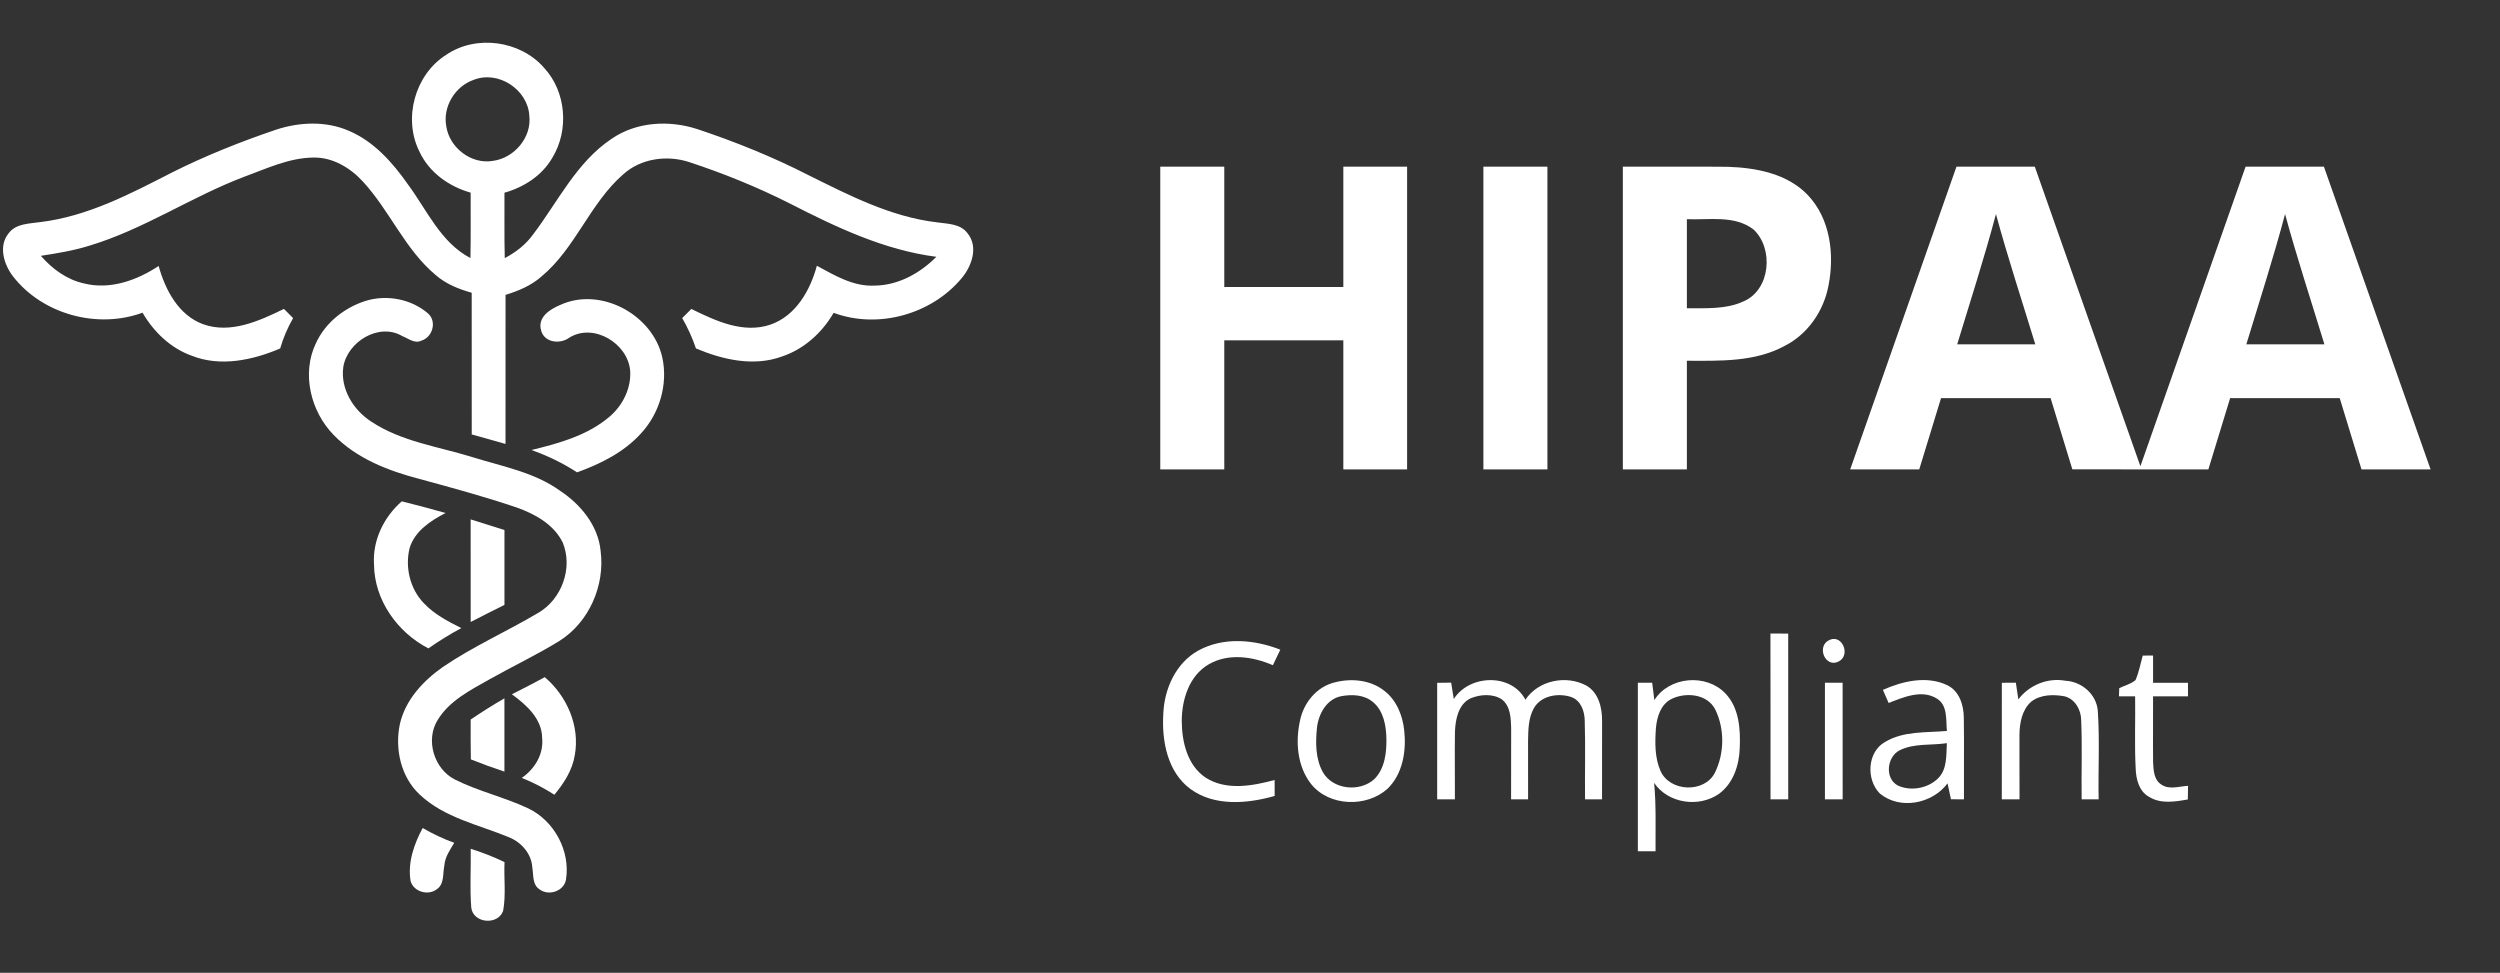
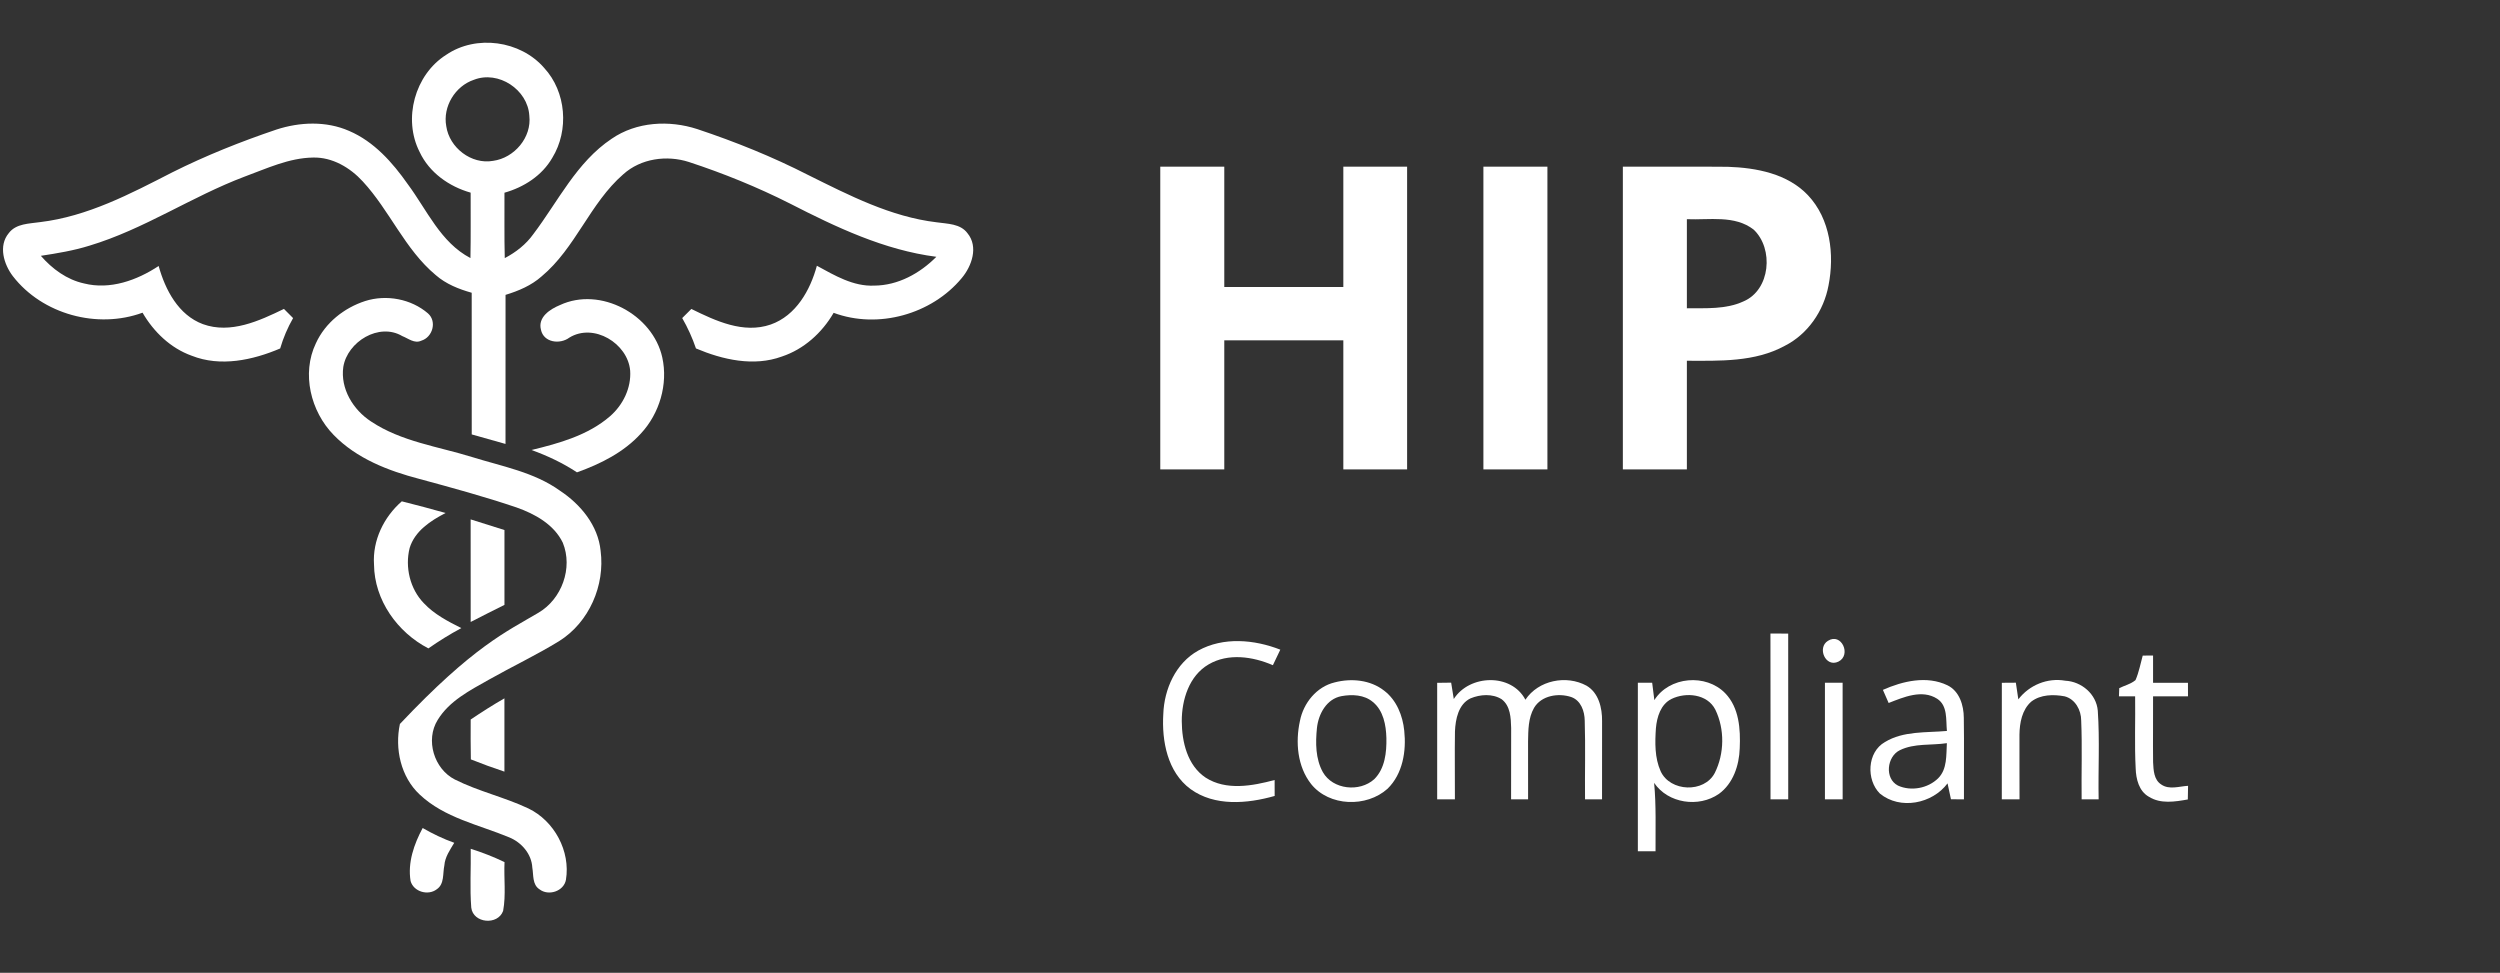
<svg xmlns="http://www.w3.org/2000/svg" width="735pt" height="286pt" viewBox="0 0 735 286" version="1.1">
  <rect x="0" y="0" width="735" height="286" fill="#333333" stroke="none" />
  <g id="#fffff">
    <path fill="#fff" opacity="1.00" d=" M 131.16 16.13 C 139.99 10.10 152.99 11.91 159.98 19.96 C 166.48 26.99 167.35 38.28 162.38 46.39 C 159.37 51.63 154.03 55.04 148.31 56.66 C 148.35 63.07 148.23 69.48 148.40 75.89 C 151.67 74.17 154.64 71.86 156.80 68.83 C 164.08 59.22 169.52 47.68 179.82 40.80 C 187.13 35.77 196.74 35.26 205.02 37.96 C 216.18 41.68 227.12 46.09 237.60 51.45 C 249.62 57.41 261.89 63.76 275.40 65.36 C 278.55 65.82 282.36 65.73 284.45 68.58 C 287.71 72.54 285.71 78.24 282.75 81.76 C 273.90 92.43 258.14 96.82 245.09 91.97 C 241.68 97.84 236.37 102.66 229.87 104.82 C 221.58 107.85 212.47 105.76 204.61 102.44 C 203.56 99.34 202.20 96.35 200.57 93.51 C 201.47 92.62 202.37 91.73 203.26 90.83 C 210.38 94.33 218.56 98.19 226.59 95.41 C 234.01 92.80 238.21 85.34 240.16 78.13 C 245.38 80.97 250.85 84.26 257.03 83.97 C 264.02 83.93 270.46 80.37 275.29 75.50 C 259.95 73.52 245.85 66.81 232.24 59.84 C 222.67 55.01 212.72 50.97 202.55 47.63 C 196.03 45.53 188.41 46.58 183.24 51.24 C 173.45 59.75 169.23 72.92 159.23 81.26 C 156.21 83.94 152.45 85.53 148.63 86.69 C 148.62 101.30 148.64 115.91 148.62 130.52 C 145.31 129.59 142.00 128.65 138.69 127.72 C 138.68 113.84 138.70 99.96 138.68 86.07 C 134.88 85.00 131.12 83.51 128.11 80.88 C 119.04 73.31 114.58 61.91 106.66 53.35 C 102.93 49.27 97.71 46.18 92.05 46.32 C 84.96 46.42 78.43 49.54 71.90 51.93 C 56.31 57.82 42.34 67.40 26.32 72.22 C 21.66 73.68 16.83 74.47 12.01 75.21 C 15.36 79.06 19.64 82.22 24.70 83.33 C 32.35 85.27 40.28 82.41 46.64 78.20 C 48.59 85.21 52.44 92.62 59.66 95.30 C 67.79 98.24 76.21 94.35 83.48 90.82 C 84.36 91.74 85.26 92.64 86.17 93.52 C 84.56 96.34 83.28 99.33 82.37 102.45 C 74.28 105.89 64.82 107.94 56.35 104.58 C 50.14 102.35 45.18 97.57 41.91 91.93 C 28.63 96.81 12.45 92.42 3.77 81.18 C 1.12 77.70 -0.53 72.28 2.57 68.55 C 4.73 65.68 8.60 65.78 11.80 65.30 C 25.73 63.63 38.31 57.00 50.61 50.69 C 60.49 45.74 70.78 41.64 81.24 38.10 C 88.13 35.85 95.91 35.53 102.64 38.49 C 109.95 41.61 115.40 47.76 119.88 54.14 C 125.52 61.72 129.53 71.29 138.31 75.87 C 138.44 69.46 138.35 63.05 138.37 56.64 C 132.04 54.85 126.21 50.75 123.37 44.68 C 118.41 34.97 121.94 21.96 131.16 16.13 M 139.32 23.46 C 133.82 25.31 130.14 31.35 131.20 37.09 C 132.10 43.42 138.58 48.43 144.96 47.29 C 151.21 46.44 156.37 40.39 155.62 34.01 C 155.17 26.34 146.53 20.63 139.32 23.46 Z" />
    <path fill="#fff" opacity="1.00" d=" M 341.12 49.00 C 347.39 49.00 353.67 49.00 359.94 49.00 C 359.94 60.79 359.94 72.58 359.94 84.37 C 371.61 84.37 383.27 84.37 394.94 84.37 C 394.94 72.58 394.94 60.79 394.94 49.00 C 401.19 49.00 407.44 49.00 413.69 49.00 C 413.69 78.67 413.69 108.33 413.69 138.00 C 407.44 138.00 401.19 138.00 394.94 138.00 C 394.94 125.35 394.94 112.71 394.94 100.06 C 383.27 100.06 371.61 100.06 359.94 100.06 C 359.94 112.71 359.94 125.35 359.94 138.00 C 353.67 138.00 347.39 138.00 341.12 138.00 C 341.12 108.33 341.12 78.67 341.12 49.00 Z" />
    <path fill="#fff" opacity="1.00" d=" M 436.12 49.00 C 442.39 49.00 448.67 49.00 454.94 49.00 C 454.94 78.67 454.94 108.33 454.94 138.00 C 448.67 138.00 442.39 138.00 436.12 138.00 C 436.12 108.33 436.12 78.67 436.12 49.00 Z" />
    <path fill="#fff" opacity="1.00" d=" M 477.12 49.00 C 487.42 49.04 497.71 48.93 508.01 49.04 C 516.38 49.32 525.56 51.06 531.55 57.41 C 538.15 64.40 539.37 74.86 537.58 83.95 C 536.19 91.38 531.52 98.24 524.71 101.68 C 515.93 106.47 505.63 106.08 495.94 106.06 C 495.94 116.71 495.94 127.35 495.94 138.00 C 489.67 138.00 483.39 138.00 477.12 138.00 C 477.12 108.33 477.12 78.67 477.12 49.00 M 495.94 64.44 C 495.94 73.17 495.94 81.91 495.94 90.64 C 501.51 90.57 507.38 91.01 512.58 88.61 C 520.52 85.24 521.53 73.13 515.58 67.51 C 510.01 63.16 502.49 64.73 495.94 64.44 Z" />
-     <path fill="#fff" opacity="1.00" d=" M 575.20 49.00 C 582.88 49.00 590.55 49.00 598.23 49.00 C 608.58 78.36 618.90 107.72 629.28 137.07 C 639.59 107.72 649.90 78.36 660.20 49.00 C 667.88 49.00 675.55 49.00 683.23 49.00 C 693.68 78.66 704.14 108.33 714.59 138.00 C 707.81 138.00 701.04 138.00 694.28 138.00 C 692.16 131.01 690.01 124.04 687.88 117.06 C 677.14 117.07 666.40 117.06 655.66 117.06 C 653.53 124.04 651.39 131.02 649.26 138.00 C 635.93 137.99 622.60 138.01 609.27 137.99 C 607.16 131.01 605.01 124.04 602.88 117.06 C 592.14 117.07 581.40 117.06 570.66 117.06 C 568.53 124.04 566.39 131.02 564.26 138.00 C 557.49 138.00 550.72 138.00 543.96 138.00 C 554.37 108.33 564.80 78.67 575.20 49.00 M 586.81 62.94 C 583.39 75.82 579.28 88.50 575.41 101.24 C 583.07 101.25 590.73 101.25 598.38 101.24 C 594.49 88.49 590.31 75.81 586.81 62.94 M 671.81 62.94 C 668.39 75.82 664.28 88.50 660.42 101.24 C 668.07 101.25 675.73 101.25 683.38 101.24 C 679.49 88.49 675.31 75.81 671.81 62.94 Z" />
-     <path fill="#fff" opacity="1.00" d=" M 107.37 88.50 C 113.59 86.52 120.90 87.87 125.85 92.16 C 128.52 94.54 127.18 99.16 123.87 100.16 C 121.87 101.11 120.05 99.50 118.27 98.81 C 111.44 94.75 102.13 100.47 100.93 107.88 C 100.03 114.29 103.83 120.49 109.08 123.91 C 117.95 129.83 128.76 131.26 138.76 134.36 C 147.56 137.11 157.00 138.78 164.64 144.27 C 170.70 148.28 175.84 154.48 176.58 161.93 C 177.91 172.12 173.20 182.95 164.43 188.46 C 157.73 192.58 150.59 195.95 143.74 199.82 C 138.20 202.96 132.11 206.03 128.68 211.66 C 125.01 217.54 127.60 226.06 133.73 229.18 C 140.66 232.66 148.33 234.37 155.34 237.68 C 162.99 241.36 167.76 250.25 166.39 258.65 C 165.78 262.04 161.25 263.52 158.60 261.45 C 156.46 260.07 156.89 257.25 156.50 255.08 C 156.30 251.08 153.34 247.67 149.73 246.19 C 140.77 242.46 130.65 240.46 123.38 233.59 C 117.82 228.40 116.03 220.12 117.57 212.85 C 119.17 205.79 124.39 200.19 130.16 196.12 C 139.08 190.05 148.99 185.66 158.26 180.17 C 165.15 176.17 168.51 166.98 165.46 159.55 C 162.87 154.18 157.27 151.10 151.86 149.19 C 142.46 146.01 132.89 143.40 123.32 140.81 C 114.14 138.41 104.82 134.81 98.09 127.87 C 91.34 120.97 88.60 109.83 92.87 100.93 C 95.60 94.91 101.15 90.52 107.37 88.50 Z" />
+     <path fill="#fff" opacity="1.00" d=" M 107.37 88.50 C 113.59 86.52 120.90 87.87 125.85 92.16 C 128.52 94.54 127.18 99.16 123.87 100.16 C 121.87 101.11 120.05 99.50 118.27 98.81 C 111.44 94.75 102.13 100.47 100.93 107.88 C 100.03 114.29 103.83 120.49 109.08 123.91 C 117.95 129.83 128.76 131.26 138.76 134.36 C 147.56 137.11 157.00 138.78 164.64 144.27 C 170.70 148.28 175.84 154.48 176.58 161.93 C 177.91 172.12 173.20 182.95 164.43 188.46 C 157.73 192.58 150.59 195.95 143.74 199.82 C 138.20 202.96 132.11 206.03 128.68 211.66 C 125.01 217.54 127.60 226.06 133.73 229.18 C 140.66 232.66 148.33 234.37 155.34 237.68 C 162.99 241.36 167.76 250.25 166.39 258.65 C 165.78 262.04 161.25 263.52 158.60 261.45 C 156.46 260.07 156.89 257.25 156.50 255.08 C 156.30 251.08 153.34 247.67 149.73 246.19 C 140.77 242.46 130.65 240.46 123.38 233.59 C 117.82 228.40 116.03 220.12 117.57 212.85 C 139.08 190.05 148.99 185.66 158.26 180.17 C 165.15 176.17 168.51 166.98 165.46 159.55 C 162.87 154.18 157.27 151.10 151.86 149.19 C 142.46 146.01 132.89 143.40 123.32 140.81 C 114.14 138.41 104.82 134.81 98.09 127.87 C 91.34 120.97 88.60 109.83 92.87 100.93 C 95.60 94.91 101.15 90.52 107.37 88.50 Z" />
    <path fill="#fff" opacity="1.00" d=" M 164.63 89.69 C 176.51 84.15 191.93 92.50 194.71 105.08 C 196.45 112.96 193.90 121.57 188.43 127.45 C 183.41 132.98 176.56 136.39 169.63 138.87 C 165.47 136.12 160.94 133.99 156.26 132.30 C 164.40 130.32 172.89 127.98 179.36 122.37 C 183.15 119.07 185.61 114.08 185.27 108.99 C 184.59 100.96 174.55 94.85 167.39 99.26 C 164.63 101.33 159.83 100.73 159.04 96.95 C 158.07 93.24 161.72 90.89 164.63 89.69 Z" />
    <path fill="#fff" opacity="1.00" d=" M 109.96 165.98 C 109.49 158.88 112.83 152.01 118.13 147.39 C 122.44 148.48 126.74 149.60 131.01 150.82 C 126.60 153.09 121.95 156.11 120.43 161.13 C 119.03 166.75 120.54 173.16 124.62 177.35 C 127.67 180.61 131.69 182.68 135.63 184.66 C 132.28 186.45 129.06 188.45 125.95 190.63 C 116.83 185.91 110.06 176.43 109.96 165.98 Z" />
    <path fill="#fff" opacity="1.00" d=" M 138.37 152.70 C 141.68 153.75 145.00 154.79 148.31 155.83 C 148.31 163.17 148.31 170.50 148.31 177.84 C 144.98 179.48 141.68 181.17 138.38 182.86 C 138.37 172.80 138.38 162.75 138.37 152.70 Z" />
    <path fill="#fff" opacity="1.00" d=" M 520.51 186.25 C 522.24 186.26 523.99 186.27 525.73 186.28 C 525.73 202.52 525.73 218.76 525.74 235.00 C 524.00 234.98 522.26 234.99 520.53 235.01 C 520.52 218.75 520.56 202.50 520.51 186.25 Z" />
    <path fill="#fff" opacity="1.00" d=" M 537.42 188.40 C 541.39 185.88 544.39 192.59 540.51 194.51 C 536.69 196.37 534.16 190.39 537.42 188.40 Z" />
    <path fill="#fff" opacity="1.00" d=" M 352.27 191.28 C 359.66 187.19 368.77 188.01 376.41 191.00 C 375.68 192.52 374.95 194.05 374.23 195.57 C 368.33 193.02 361.11 191.94 355.32 195.34 C 349.59 198.68 347.43 205.74 347.44 212.02 C 347.47 218.11 349.08 225.02 354.44 228.61 C 360.49 232.51 368.20 231.07 374.74 229.32 C 374.73 230.88 374.73 232.44 374.75 234.01 C 366.72 236.29 357.13 237.15 350.00 231.98 C 343.23 226.98 341.53 217.86 342.01 209.94 C 342.26 202.61 345.66 194.96 352.27 191.28 Z" />
    <path fill="#fff" opacity="1.00" d=" M 629.96 192.74 C 630.72 192.74 632.24 192.73 633.00 192.73 C 632.98 195.40 633.01 198.07 633.00 200.74 C 636.42 200.73 639.84 200.73 643.26 200.74 C 643.26 202.07 643.26 203.40 643.27 204.73 C 639.84 204.73 636.42 204.73 633.00 204.73 C 633.04 211.19 632.93 217.64 633.01 224.10 C 633.13 226.41 633.22 229.26 635.42 230.65 C 637.75 232.27 640.70 231.17 643.29 231.03 C 643.26 232.36 643.24 233.70 643.22 235.04 C 639.43 235.71 635.21 236.42 631.76 234.24 C 628.85 232.60 627.99 229.04 627.89 225.94 C 627.52 218.88 627.83 211.80 627.73 204.73 C 626.14 204.72 624.55 204.73 622.97 204.73 C 623.00 204.13 623.04 202.92 623.06 202.31 C 624.64 201.53 626.47 201.12 627.84 199.95 C 628.85 197.65 629.29 195.15 629.96 192.74 Z" />
-     <path fill="#fff" opacity="1.00" d=" M 150.49 204.12 C 153.74 202.50 156.96 200.81 160.16 199.09 C 166.70 204.63 170.56 213.50 168.98 222.07 C 168.27 226.47 165.78 230.28 162.99 233.65 C 159.95 231.71 156.75 230.02 153.39 228.71 C 157.20 226.08 159.87 221.76 159.39 217.00 C 159.34 211.27 154.74 207.23 150.49 204.12 Z" />
    <path fill="#fff" opacity="1.00" d=" M 392.41 200.62 C 397.28 199.35 402.90 199.87 406.96 203.07 C 410.59 205.84 412.40 210.39 412.85 214.83 C 413.49 220.81 412.42 227.52 407.94 231.89 C 401.76 237.45 390.80 237.14 385.48 230.52 C 381.41 225.35 380.82 218.20 382.18 211.96 C 383.20 206.70 387.08 201.89 392.41 200.62 M 394.42 204.66 C 390.00 205.47 387.62 209.92 387.18 214.05 C 386.74 218.38 386.75 223.10 388.92 227.01 C 391.86 232.18 399.74 232.96 404.03 229.08 C 407.19 225.95 407.68 221.20 407.60 216.98 C 407.50 213.19 406.72 208.90 403.62 206.38 C 401.09 204.24 397.53 204.10 394.42 204.66 Z" />
    <path fill="#fff" opacity="1.00" d=" M 427.41 205.51 C 432.00 198.29 444.34 197.85 448.47 205.72 C 452.28 199.98 460.51 198.36 466.44 201.59 C 470.02 203.69 471.06 208.14 471.01 212.02 C 471.02 219.68 470.98 227.34 471.00 235.00 C 469.33 234.99 467.66 234.99 466.00 235.00 C 465.92 227.30 466.15 219.59 465.91 211.90 C 465.88 209.13 464.81 205.97 461.98 204.94 C 458.20 203.67 453.17 204.44 451.00 208.13 C 449.30 211.11 449.31 214.65 449.25 217.98 C 449.25 223.65 449.28 229.33 449.26 235.01 C 447.59 234.99 445.93 234.98 444.26 235.00 C 444.25 228.01 444.29 221.02 444.28 214.03 C 444.20 211.06 444.07 207.52 441.48 205.57 C 438.78 203.88 435.18 204.13 432.33 205.32 C 428.77 207.03 427.91 211.45 427.76 215.02 C 427.65 221.68 427.77 228.34 427.74 235.00 C 426.00 234.99 424.26 234.99 422.53 235.01 C 422.53 223.59 422.54 212.17 422.53 200.75 C 423.56 200.74 425.61 200.71 426.64 200.70 C 426.88 202.30 427.14 203.90 427.41 205.51 Z" />
    <path fill="#fff" opacity="1.00" d=" M 486.38 205.83 C 490.76 198.86 501.58 197.98 507.22 203.82 C 511.33 208.07 511.73 214.40 511.48 219.99 C 511.32 225.01 509.56 230.36 505.35 233.41 C 499.43 237.51 490.42 236.23 486.31 230.16 C 486.95 236.85 486.69 243.56 486.73 250.27 C 484.99 250.26 483.26 250.26 481.53 250.27 C 481.53 233.76 481.53 217.25 481.53 200.73 C 482.93 200.73 484.33 200.73 485.74 200.73 C 485.94 202.43 486.16 204.13 486.38 205.83 M 491.40 205.50 C 488.24 207.08 487.13 210.81 486.84 214.08 C 486.55 218.30 486.46 222.78 488.22 226.72 C 490.98 232.82 501.04 233.22 504.15 227.24 C 506.99 221.54 507.09 214.37 504.31 208.64 C 501.97 204.00 495.66 203.42 491.40 205.50 Z" />
    <path fill="#fff" opacity="1.00" d=" M 553.57 202.82 C 559.43 200.23 566.48 198.56 572.54 201.47 C 576.08 203.19 577.34 207.36 577.36 211.04 C 577.49 219.02 577.35 227.01 577.40 235.00 C 576.12 235.00 574.84 235.00 573.58 234.99 C 573.22 233.43 572.89 231.87 572.58 230.31 C 568.09 236.32 558.65 238.19 552.70 233.32 C 548.62 229.29 548.92 221.12 554.18 218.16 C 559.60 214.85 566.30 215.45 572.39 214.90 C 572.07 211.67 572.68 207.46 569.52 205.43 C 565.07 202.59 559.66 204.97 555.26 206.68 C 554.72 205.38 554.14 204.10 553.57 202.82 M 558.57 220.55 C 554.73 222.40 554.00 228.90 558.00 230.96 C 561.84 232.71 566.81 231.78 569.82 228.81 C 572.52 226.12 572.17 222.00 572.38 218.49 C 567.78 219.19 562.85 218.46 558.57 220.55 Z" />
    <path fill="#fff" opacity="1.00" d=" M 593.39 205.61 C 596.60 201.41 601.95 199.20 607.20 200.13 C 611.97 200.37 616.33 204.06 616.75 208.94 C 617.35 217.61 616.83 226.32 617.00 235.00 C 615.33 234.99 613.66 234.99 612.00 235.00 C 611.90 227.28 612.20 219.55 611.87 211.84 C 611.87 208.78 610.13 205.53 607.01 204.72 C 603.73 204.11 599.96 204.16 597.21 206.26 C 594.46 208.67 593.77 212.53 593.72 216.00 C 593.69 222.33 593.75 228.67 593.74 235.00 C 592.00 234.99 590.26 234.99 588.53 235.01 C 588.53 223.58 588.53 212.16 588.54 200.74 C 589.90 200.73 591.28 200.72 592.66 200.71 C 592.88 202.34 593.14 203.97 593.39 205.61 Z" />
    <path fill="#fff" opacity="1.00" d=" M 536.53 200.73 C 538.26 200.73 539.99 200.73 541.73 200.73 C 541.74 212.15 541.72 223.58 541.74 235.00 C 540.00 234.98 538.26 234.99 536.53 235.01 C 536.53 223.58 536.53 212.16 536.53 200.73 Z" />
    <path fill="#fff" opacity="1.00" d=" M 138.38 211.54 C 141.62 209.35 144.91 207.26 148.30 205.31 C 148.32 212.50 148.32 219.68 148.30 226.86 C 144.98 225.76 141.68 224.56 138.43 223.26 C 138.37 219.35 138.35 215.44 138.38 211.54 Z" />
    <path fill="#fff" opacity="1.00" d=" M 124.26 243.44 C 127.23 245.14 130.32 246.64 133.55 247.78 C 132.32 249.86 130.82 251.94 130.64 254.44 C 130.13 256.80 130.71 259.89 128.42 261.44 C 125.87 263.42 121.58 262.18 120.71 259.01 C 119.82 253.59 121.73 248.17 124.26 243.44 Z" />
    <path fill="#fff" opacity="1.00" d=" M 138.55 266.85 C 138.10 261.09 138.49 255.30 138.39 249.54 C 141.79 250.62 145.11 251.91 148.33 253.46 C 148.11 258.23 148.79 263.08 147.92 267.80 C 146.37 272.12 139.11 271.47 138.55 266.85 Z" />
  </g>
</svg>